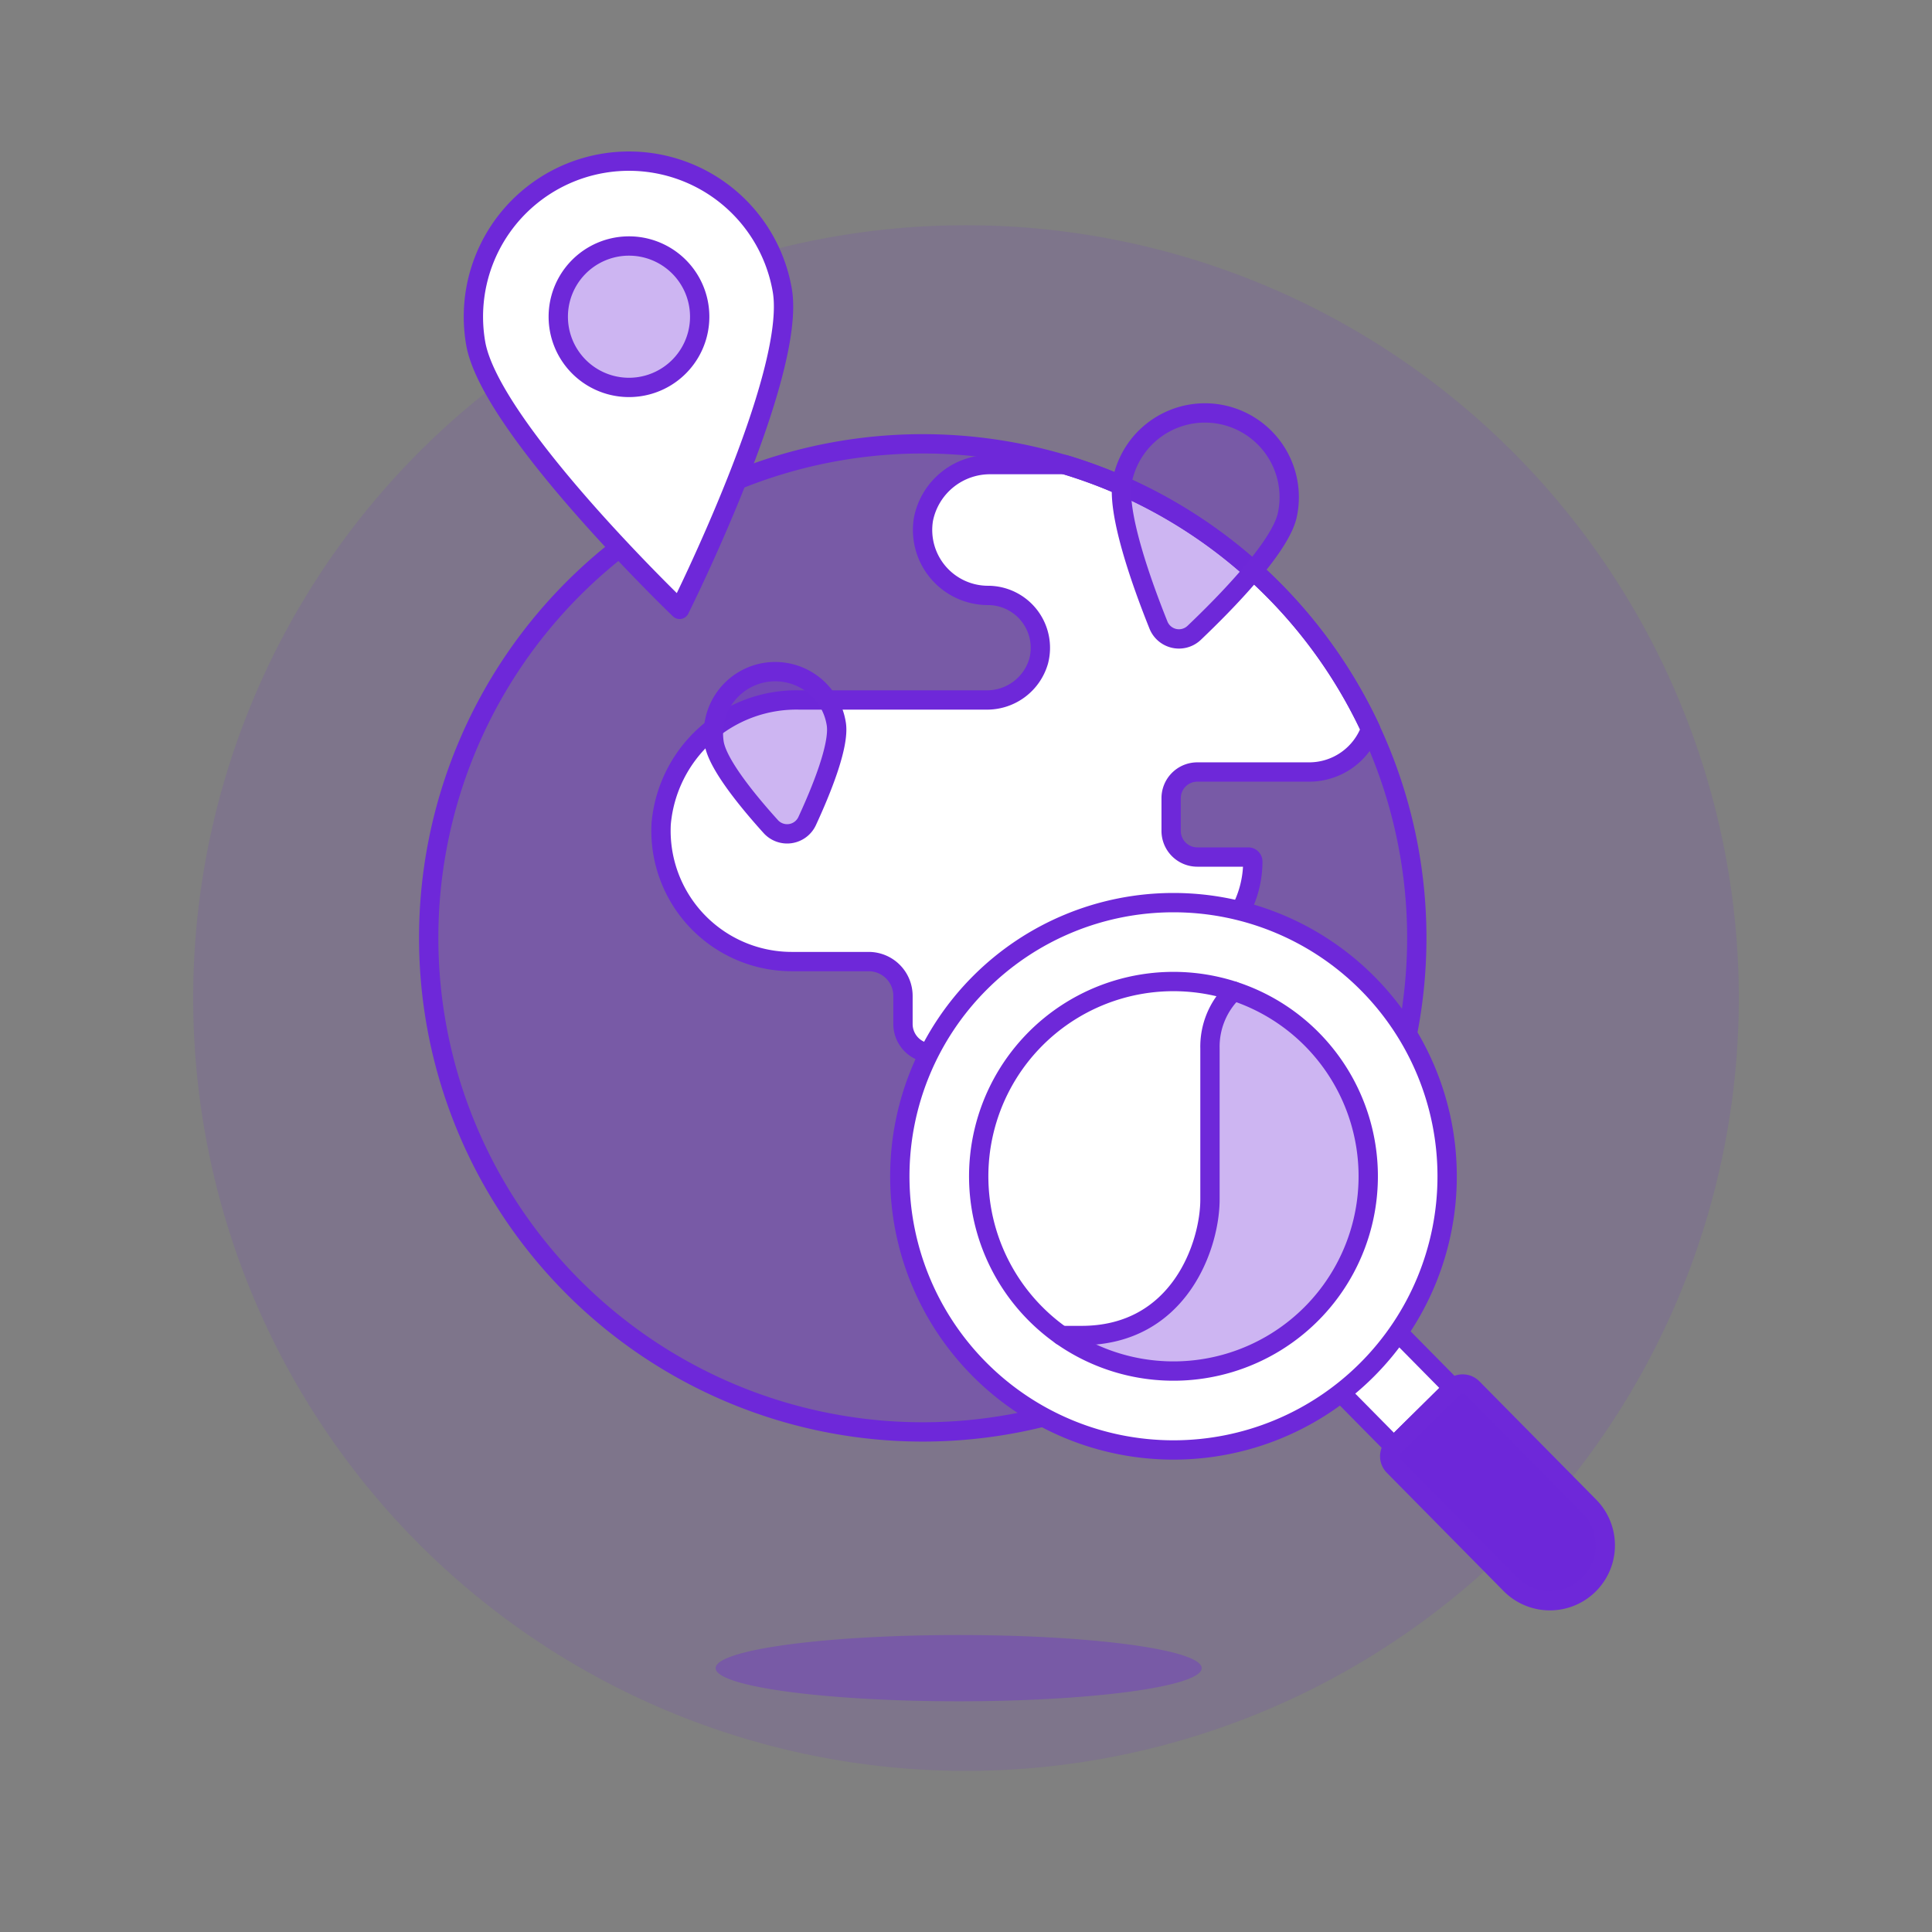
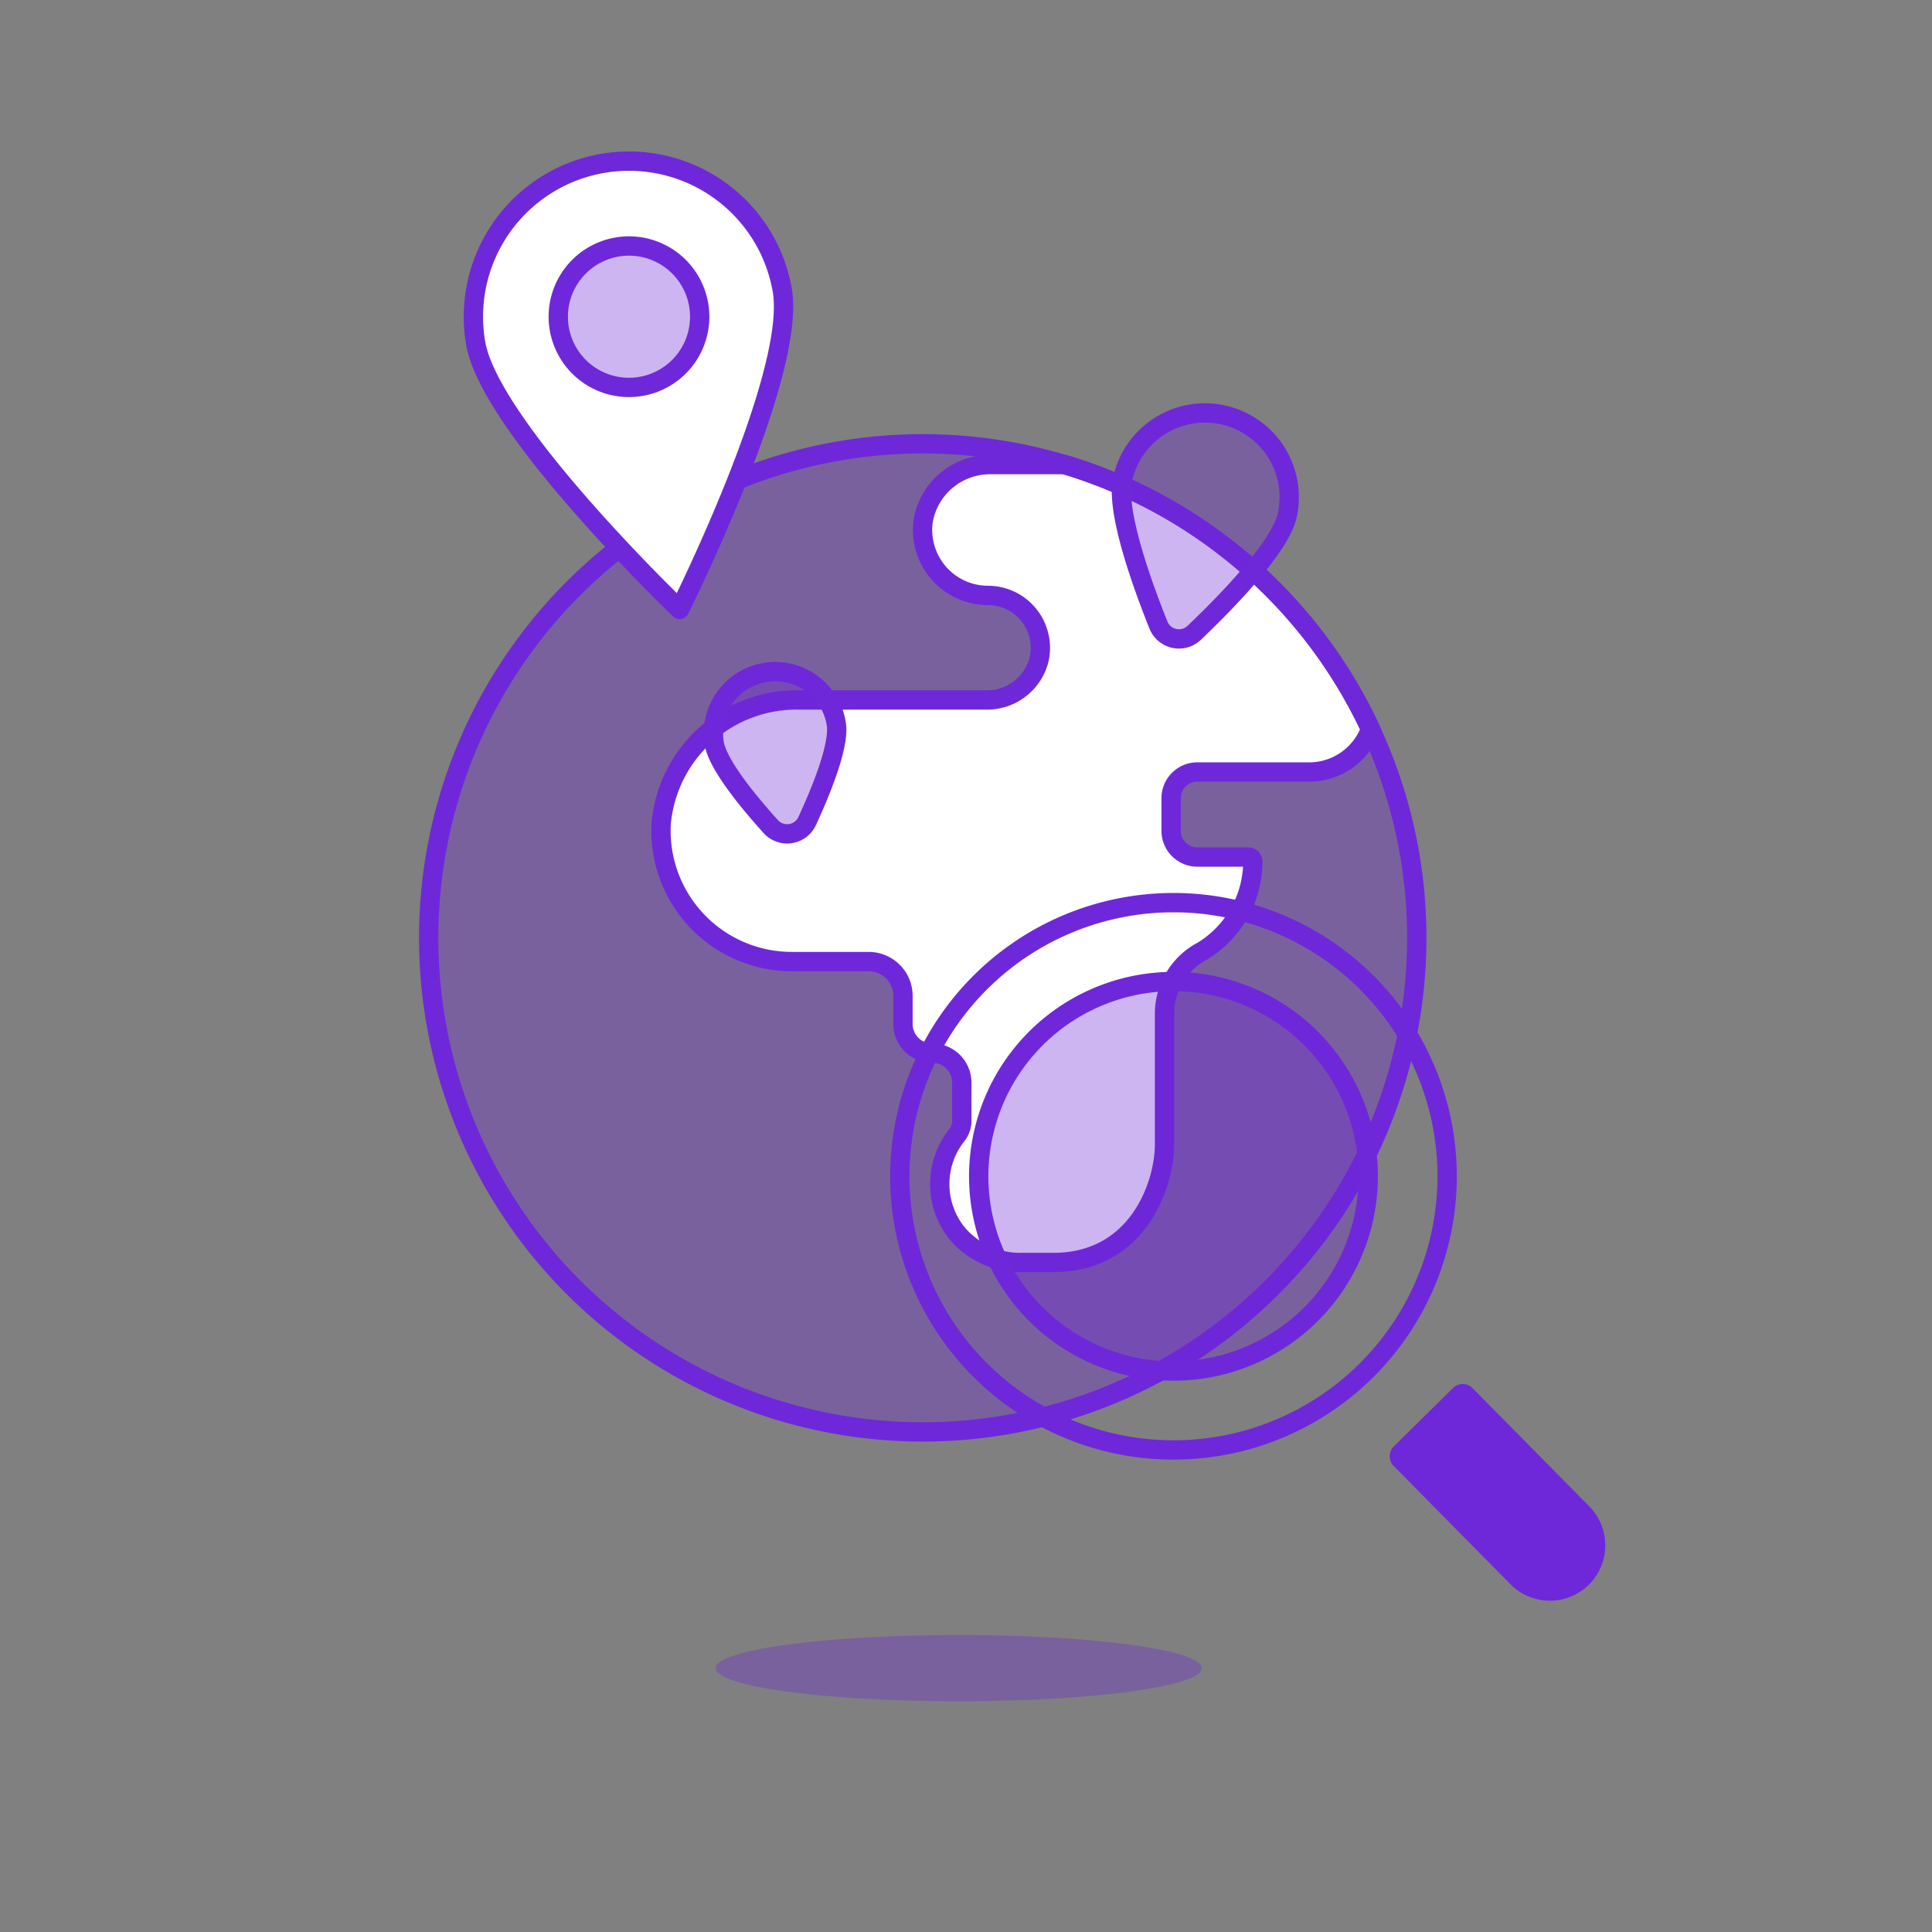
<svg xmlns="http://www.w3.org/2000/svg" viewBox="0 0 100 100">
  <rect x="0" y="0" width="100" height="100" fill="#808080" stroke="none" />
-   <path d="M10.000 51.660 A40.000 40.000 0 1 0 90.000 51.660 A40.000 40.000 0 1 0 10.000 51.660 Z" fill="rgba(110,40,217,0.12)" />
+   <path d="M10.000 51.660 A40.000 40.000 0 1 0 10.000 51.660 Z" fill="rgba(110,40,217,0.12)" />
  <path d="M22.189 48.544 A25.572 25.572 0 1 0 73.333 48.544 A25.572 25.572 0 1 0 22.189 48.544 Z" fill="rgba(110,40,217,0.34)" />
  <path d="M70.942,37.734A25.641,25.641,0,0,0,55.123,24.048h-3.8A3.512,3.512,0,0,0,47.8,26.865a3.388,3.388,0,0,0,3.34,3.954,2.713,2.713,0,0,1,2.621,3.4,2.78,2.78,0,0,1-2.731,2.011H41.366a7.029,7.029,0,0,0-7.144,6.406,6.772,6.772,0,0,0,6.762,7.135h3.979a1.776,1.776,0,0,1,1.775,1.776v1.44a1.508,1.508,0,0,0,1.5,1.523,1.524,1.524,0,0,1,1.543,1.524V57.9a1.235,1.235,0,0,1-.222.813,4.066,4.066,0,0,0,.044,5.2,4.284,4.284,0,0,0,3.307,1.433h1.61c4.4,0,5.755-4.062,5.755-6.093V52.484a3.679,3.679,0,0,1,1.979-3.268,5.429,5.429,0,0,0,2.591-4.626.234.234,0,0,0-.233-.23H61.972a1.355,1.355,0,0,1-1.354-1.355V41.313a1.354,1.354,0,0,1,1.354-1.354h5.79A3.384,3.384,0,0,0,70.942,37.734Z" fill="#ffffff" />
  <path d="M22.189 48.544 A25.572 25.572 0 1 0 73.333 48.544 A25.572 25.572 0 1 0 22.189 48.544 Z" fill="none" stroke="#6e28d9" stroke-linecap="round" stroke-linejoin="round" />
  <path d="M70.942,37.734A25.641,25.641,0,0,0,55.123,24.048h-3.8A3.512,3.512,0,0,0,47.8,26.865a3.388,3.388,0,0,0,3.34,3.954,2.713,2.713,0,0,1,2.621,3.4,2.78,2.78,0,0,1-2.731,2.011H41.366a7.029,7.029,0,0,0-7.144,6.406,6.772,6.772,0,0,0,6.762,7.135h3.979a1.776,1.776,0,0,1,1.775,1.776v1.44a1.508,1.508,0,0,0,1.5,1.523,1.524,1.524,0,0,1,1.543,1.524V57.9a1.235,1.235,0,0,1-.222.813,4.066,4.066,0,0,0,.044,5.2,4.284,4.284,0,0,0,3.307,1.433h1.61c4.4,0,5.755-4.062,5.755-6.093V52.484a3.679,3.679,0,0,1,1.979-3.268,5.429,5.429,0,0,0,2.591-4.626.234.234,0,0,0-.233-.23H61.972a1.355,1.355,0,0,1-1.354-1.355V41.313a1.354,1.354,0,0,1,1.354-1.354h5.79A3.384,3.384,0,0,0,70.942,37.734Z" fill="none" stroke="#6e28d9" stroke-linecap="round" stroke-linejoin="round" />
  <path d="M37.041 86.343 A12.58 1.715 0 1 0 62.201 86.343 A12.58 1.715 0 1 0 37.041 86.343 Z" fill="rgba(110,40,217,0.34)" />
  <path d="M63.293,21.473a4.362,4.362,0,0,1,3.337,5.188c-.357,1.646-3.162,4.516-4.818,6.093a1.143,1.143,0,0,1-1.85-.4c-.852-2.122-2.215-5.9-1.858-7.543A4.363,4.363,0,0,1,63.293,21.473Z" fill="rgba(110,40,217,0.34)" stroke="#6e28d9" stroke-linecap="round" stroke-linejoin="round" />
  <path d="M39.644,34.8a3.2,3.2,0,0,1,3.644,2.682c.17,1.115-.791,3.462-1.509,5.014a1.142,1.142,0,0,1-1.886.286c-1.147-1.269-2.762-3.223-2.931-4.338A3.2,3.2,0,0,1,39.644,34.8Z" fill="rgba(110,40,217,0.34)" stroke="#6e28d9" stroke-linecap="round" stroke-linejoin="round" />
-   <path d="M69.761 69.06H74.063V74.078H69.761z" fill="#ffffff" stroke="#6e28d9" stroke-linecap="round" stroke-linejoin="round" transform="translate(-29.544 71.155) rotate(-44.629)" />
  <path d="M82.262,77.971A2.867,2.867,0,1,1,78.181,82l-6.043-6.121a.717.717,0,0,1,.007-1.014l3.061-3.022a.716.716,0,0,1,1.013.007Z" fill="#6e28d9" />
-   <path d="M82.262,77.971A2.867,2.867,0,1,1,78.181,82l-6.043-6.121a.717.717,0,0,1,.007-1.014l3.061-3.022a.716.716,0,0,1,1.013.007Z" fill="rgba(110,40,217,0.34)" stroke="#6e28d9" stroke-linecap="round" stroke-linejoin="round" />
-   <path d="M46.574 60.885 A14.165 14.165 0 1 0 74.904 60.885 A14.165 14.165 0 1 0 46.574 60.885 Z" fill="#ffffff" />
  <path d="M46.574 60.885 A14.165 14.165 0 1 0 74.904 60.885 A14.165 14.165 0 1 0 46.574 60.885 Z" fill="none" stroke="#6e28d9" stroke-linecap="round" stroke-linejoin="round" />
  <path d="M50.658 60.885 A10.081 10.081 0 1 0 70.820 60.885 A10.081 10.081 0 1 0 50.658 60.885 Z" fill="rgba(110,40,217,0.34)" transform="translate(-12.472 106.011) rotate(-76.718)" />
  <path d="M50.658 60.885 A10.081 10.081 0 1 0 70.820 60.885 A10.081 10.081 0 1 0 50.658 60.885 Z" fill="none" transform="translate(-12.472 106.011) rotate(-76.718)" />
-   <path d="M60.739,50.8a10.081,10.081,0,0,0-5.807,18.322H55.98c5.084,0,6.648-4.693,6.648-7.04V54.264a3.978,3.978,0,0,1,1.23-2.967A10.048,10.048,0,0,0,60.739,50.8Z" fill="#ffffff" />
-   <path d="M54.932,69.126H55.98c5.084,0,6.648-4.693,6.648-7.04V54.264A3.981,3.981,0,0,1,63.852,51.3" fill="none" stroke="#6e28d9" stroke-linecap="round" stroke-linejoin="round" />
  <path d="M50.658 60.885 A10.081 10.081 0 1 0 70.820 60.885 A10.081 10.081 0 1 0 50.658 60.885 Z" fill="none" stroke="#6e28d9" stroke-linecap="round" stroke-linejoin="round" transform="translate(-12.472 106.011) rotate(-76.718)" />
  <path d="M40.49,15.02c.759,4.383-5.313,16.521-5.313,16.521s-9.8-9.393-10.556-13.775A8.052,8.052,0,0,1,40.49,15.02Z" fill="#ffffff" stroke="#6e28d9" stroke-linecap="round" stroke-linejoin="round" />
  <path d="M28.896 16.393 A3.660 3.660 0 1 0 36.216 16.393 A3.660 3.660 0 1 0 28.896 16.393 Z" fill="rgba(110,40,217,0.34)" stroke="#6e28d9" stroke-linecap="round" stroke-linejoin="round" />
</svg>